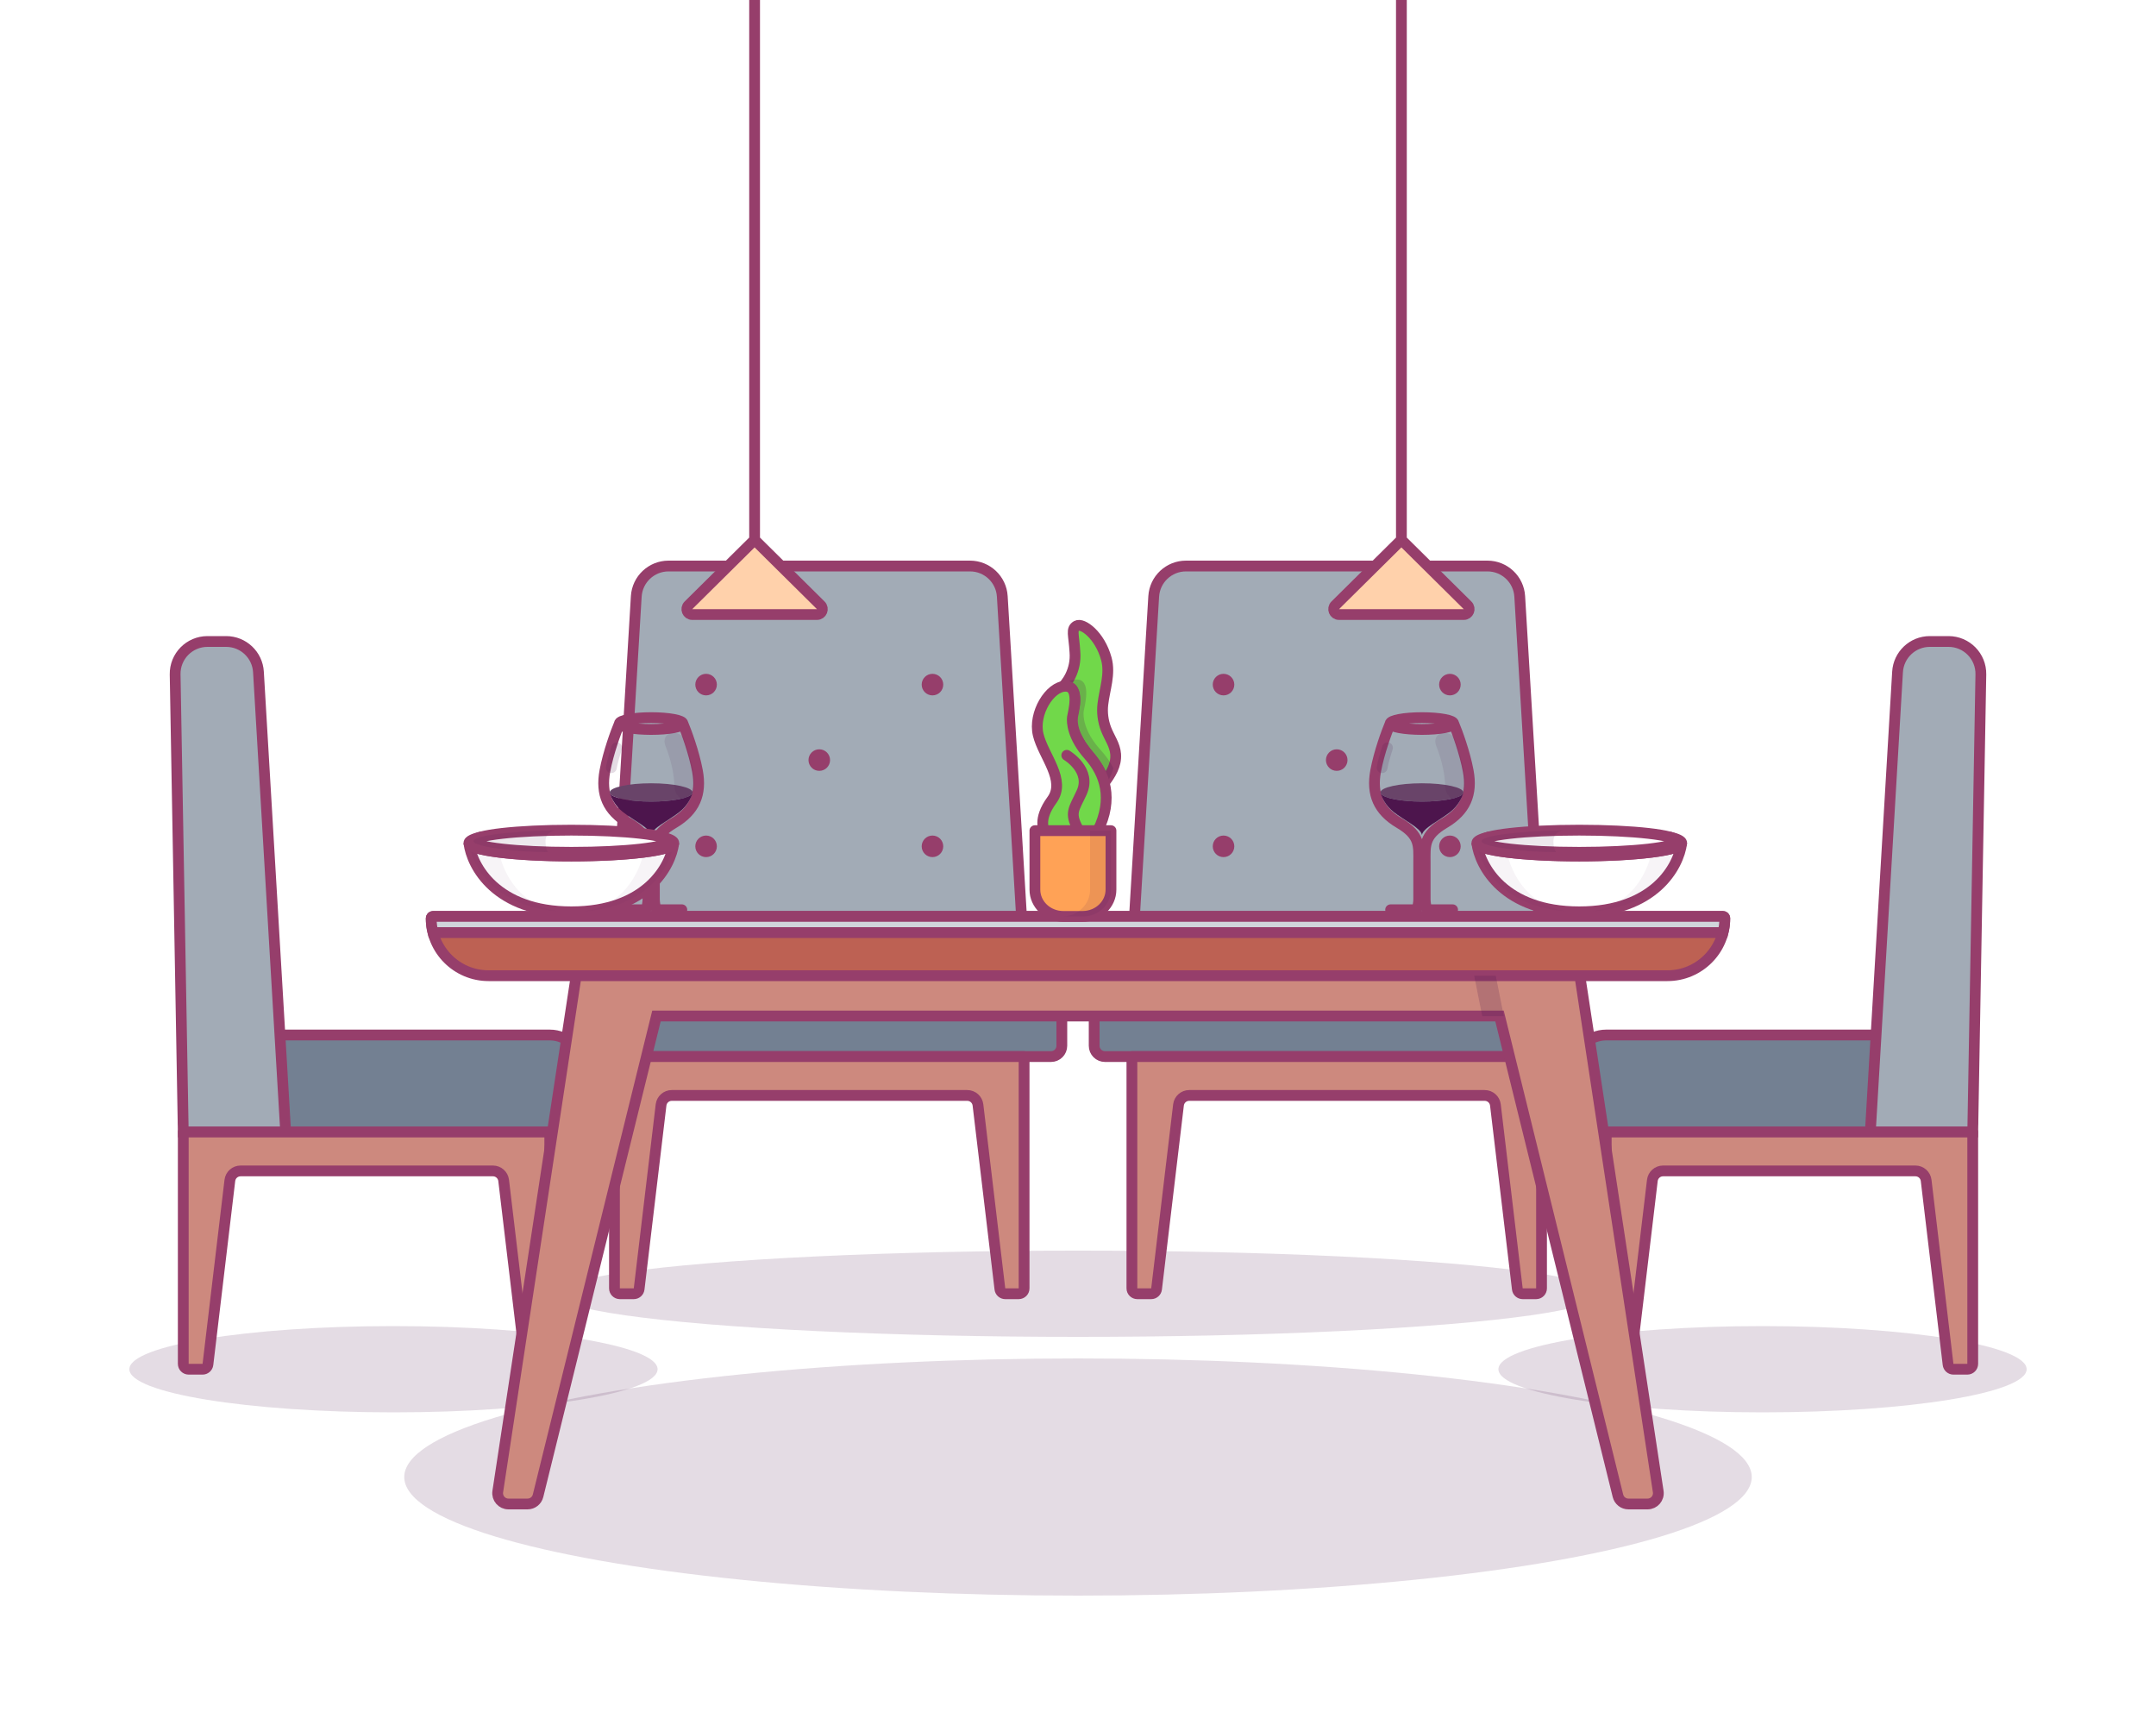
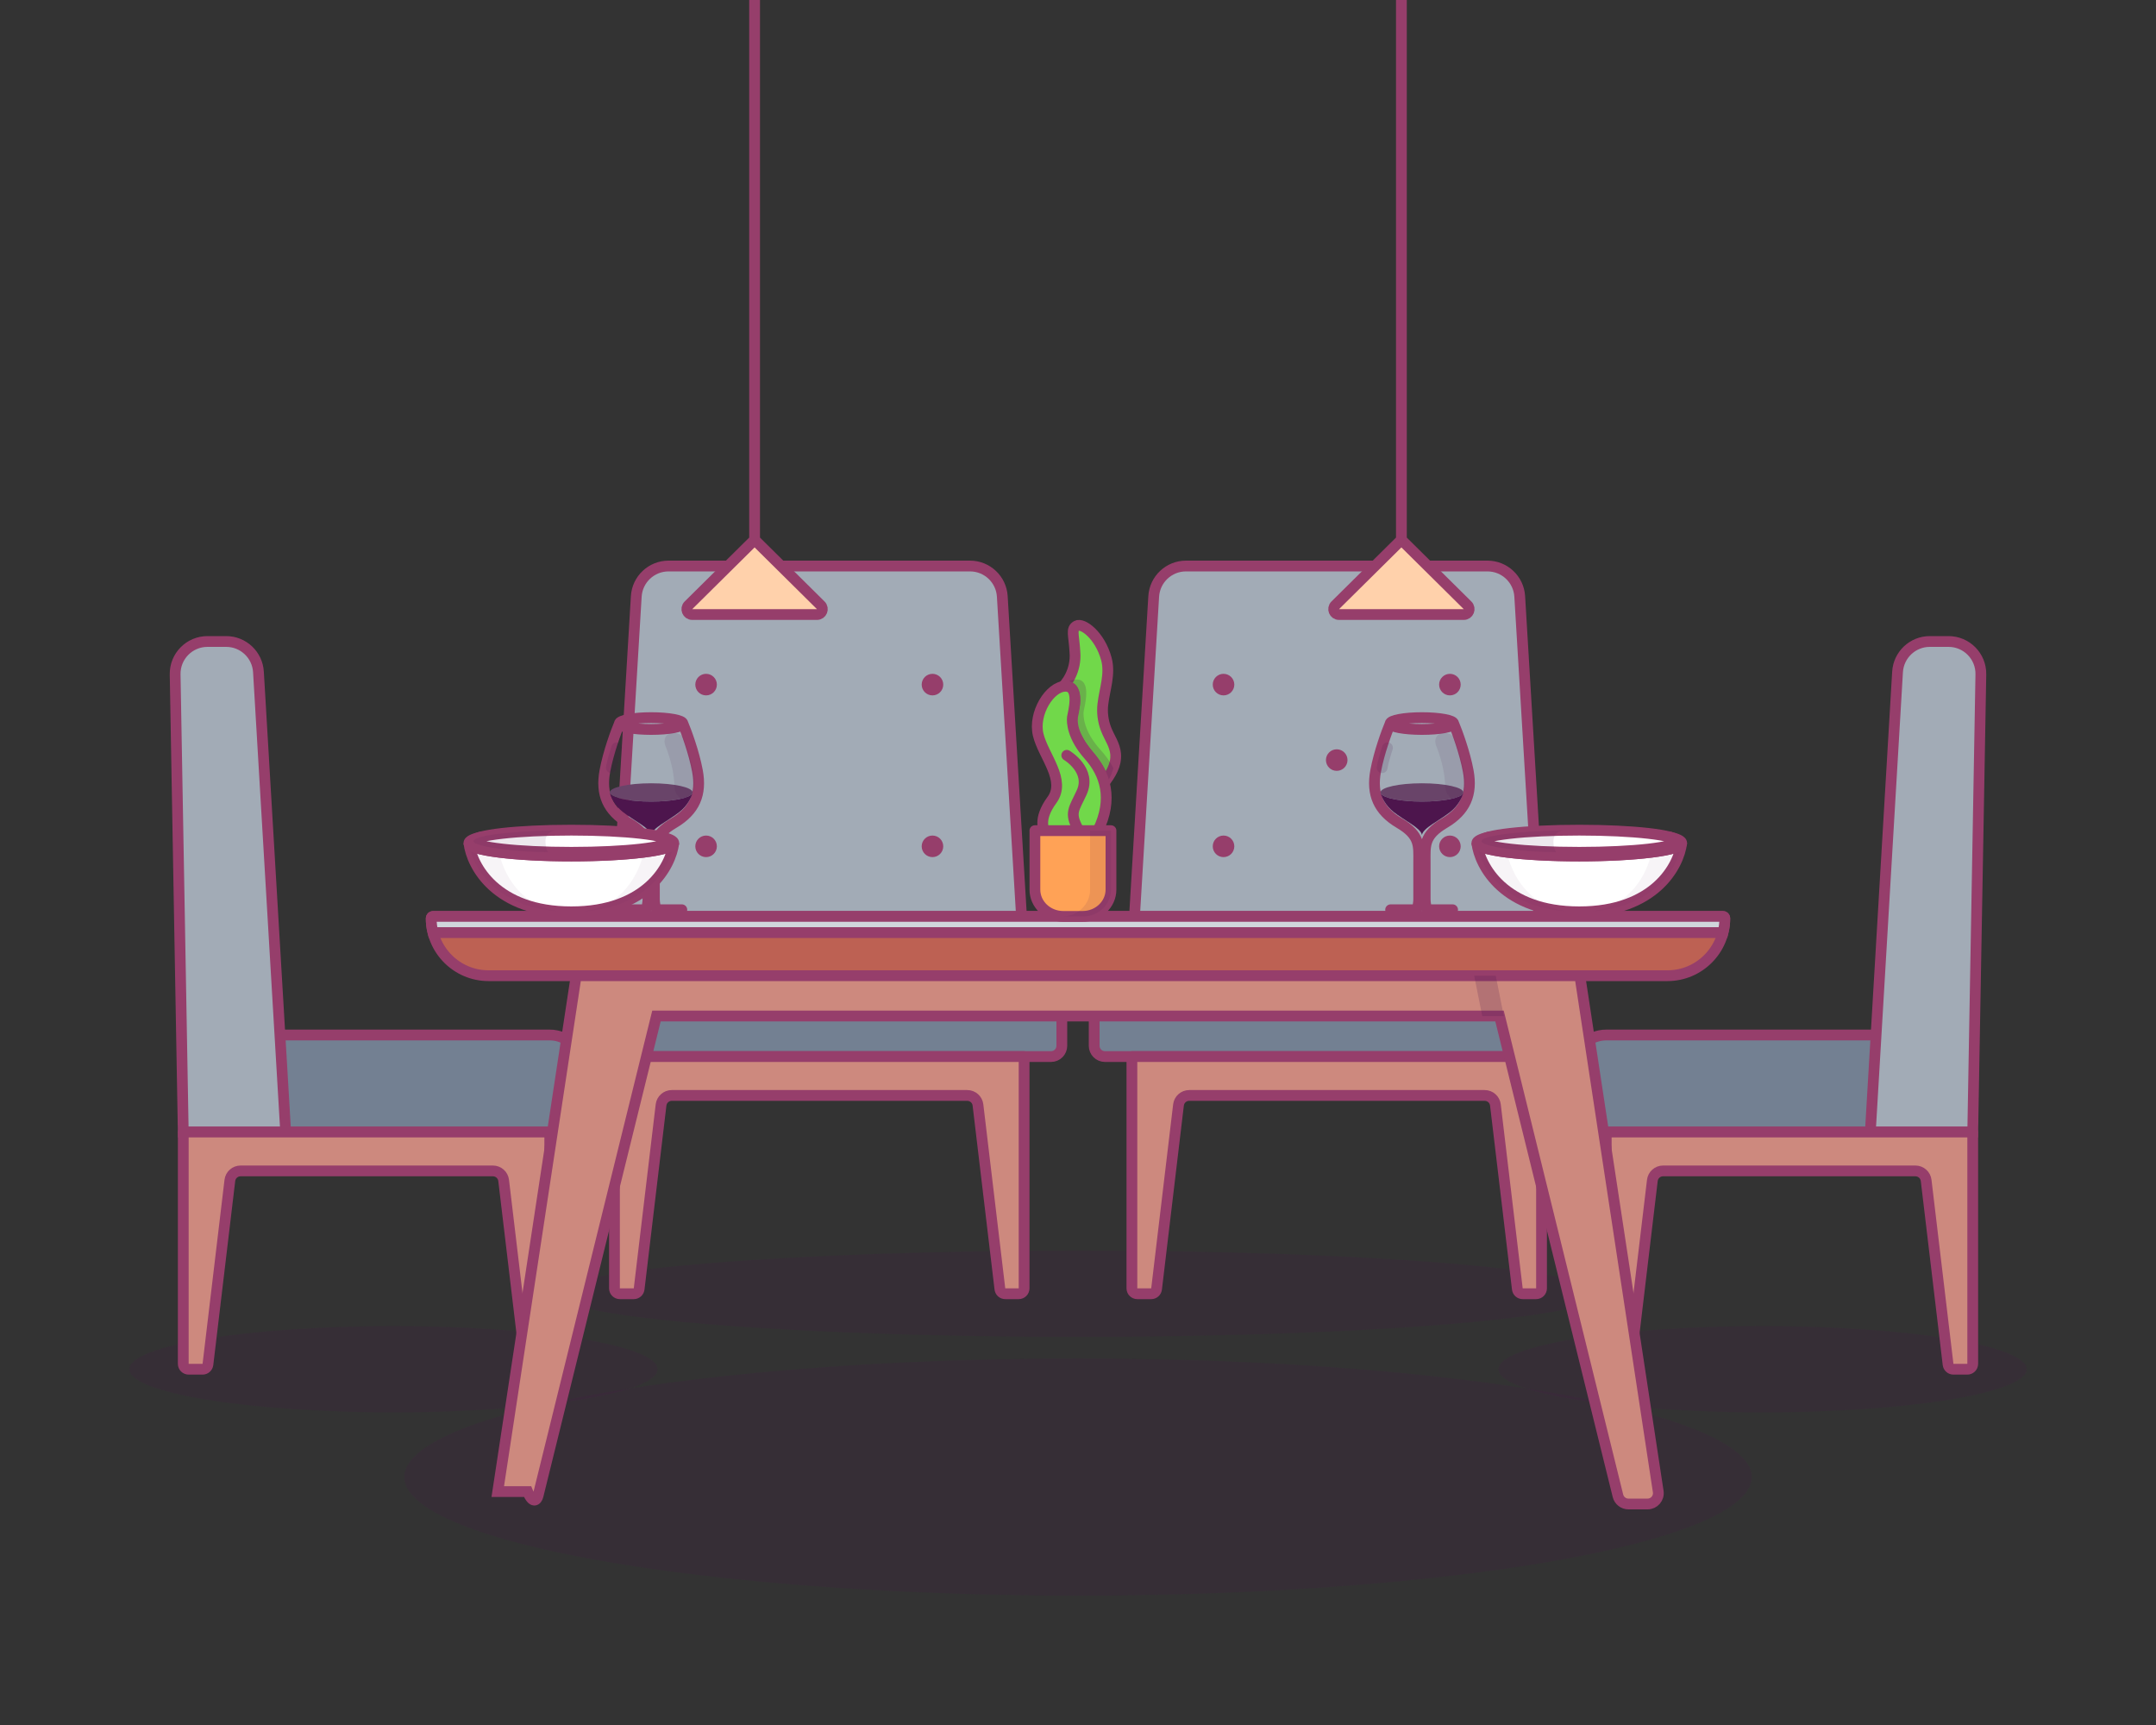
<svg xmlns="http://www.w3.org/2000/svg" width="400" height="320" viewBox="0 0 400 320" fill="none">
  <rect x="0" y="0" width="400" height="320" fill="#333333" stroke="none" />
  <g clip-path="url(#clip0_1324_4217)">
-     <rect width="400" height="320" fill="white" />
    <ellipse opacity="0.15" cx="200" cy="240" rx="97" ry="8" fill="#4D154D" />
    <path d="M107 184C107 180.686 109.686 178 113 178H191C194.314 178 197 180.686 197 184V194C197 195.105 196.105 196 195 196H109C107.895 196 107 195.105 107 194V184Z" fill="#738092" stroke="#963E6B" stroke-width="2" />
    <path d="M118.046 110.64C118.236 107.472 120.861 105 124.035 105H179.965C183.139 105 185.764 107.472 185.954 110.64L190 178H114L118.046 110.64Z" fill="#A2ABB6" stroke="#963E6B" stroke-width="2" />
    <circle cx="131" cy="127" r="2" fill="#963E6B" />
    <circle cx="173" cy="127" r="2" fill="#963E6B" />
-     <circle cx="152" cy="141" r="2" fill="#963E6B" />
    <circle cx="131" cy="157" r="2" fill="#963E6B" />
    <circle cx="173" cy="157" r="2" fill="#963E6B" />
    <path d="M114 196V239C114 239.552 114.448 240 115 240H117.583C118.089 240 118.516 239.621 118.576 239.118L122.645 204.976C122.765 203.971 123.618 203.213 124.631 203.213H179.455C180.468 203.213 181.321 203.971 181.441 204.976L185.51 239.118C185.57 239.621 185.997 240 186.503 240H189C189.552 240 190 239.552 190 239V196H114Z" fill="#CD897E" stroke="#963E6B" stroke-width="2" stroke-linejoin="round" />
    <ellipse opacity="0.15" cx="73" cy="254" rx="49" ry="8" fill="#4D154D" />
    <path d="M34 192H102C105.314 192 108 194.686 108 198V208C108 209.105 107.105 210 106 210H36C34.895 210 34 209.105 34 208V192Z" fill="#738092" stroke="#963E6B" stroke-width="2" />
    <path d="M32.493 125.106C32.434 121.752 35.137 119 38.492 119H41.96C45.136 119 47.762 121.475 47.95 124.646L53 210H34L32.493 125.106Z" fill="#A2ABB6" stroke="#963E6B" stroke-width="2" />
    <path d="M34 210V253C34 253.552 34.448 254 35 254H37.583C38.089 254 38.516 253.621 38.576 253.118L42.645 218.976C42.765 217.971 43.618 217.213 44.631 217.213H91.455C92.468 217.213 93.321 217.971 93.441 218.976L97.51 253.118C97.57 253.621 97.997 254 98.503 254H101C101.552 254 102 253.552 102 253V210H34Z" fill="#CD897E" stroke="#963E6B" stroke-width="2" stroke-linejoin="round" />
    <ellipse opacity="0.15" cx="49" cy="8" rx="49" ry="8" transform="matrix(-1 0 0 1 376 246)" fill="#4D154D" />
    <path d="M366 192H298C294.686 192 292 194.686 292 198V208C292 209.105 292.895 210 294 210H364C365.105 210 366 209.105 366 208V192Z" fill="#738092" stroke="#963E6B" stroke-width="2" />
    <path d="M367.507 125.106C367.566 121.752 364.863 119 361.508 119H358.04C354.864 119 352.238 121.475 352.05 124.646L347 210H366L367.507 125.106Z" fill="#A2ABB6" stroke="#963E6B" stroke-width="2" />
    <path d="M366 210V253C366 253.552 365.552 254 365 254H362.417C361.911 254 361.484 253.621 361.424 253.118L357.355 218.976C357.235 217.971 356.382 217.213 355.369 217.213H308.545C307.532 217.213 306.679 217.971 306.559 218.976L302.49 253.118C302.43 253.621 302.003 254 301.497 254H299C298.448 254 298 253.552 298 253V210H366Z" fill="#CD897E" stroke="#963E6B" stroke-width="2" stroke-linejoin="round" />
    <path d="M203 184C203 180.686 205.686 178 209 178H287C290.314 178 293 180.686 293 184V194C293 195.105 292.105 196 291 196H205C203.895 196 203 195.105 203 194V184Z" fill="#738092" stroke="#963E6B" stroke-width="2" />
    <path d="M214.046 110.64C214.236 107.472 216.861 105 220.035 105H275.965C279.139 105 281.764 107.472 281.954 110.64L286 178H210L214.046 110.64Z" fill="#A2ABB6" stroke="#963E6B" stroke-width="2" />
    <circle cx="227" cy="127" r="2" fill="#963E6B" />
    <circle cx="269" cy="127" r="2" fill="#963E6B" />
    <circle cx="248" cy="141" r="2" fill="#963E6B" />
    <circle cx="227" cy="157" r="2" fill="#963E6B" />
    <circle cx="269" cy="157" r="2" fill="#963E6B" />
    <path d="M210 196V239C210 239.552 210.448 240 211 240H213.583C214.089 240 214.516 239.621 214.576 239.118L218.645 204.976C218.765 203.971 219.618 203.213 220.631 203.213H275.455C276.468 203.213 277.321 203.971 277.441 204.976L281.51 239.118C281.57 239.621 281.997 240 282.503 240H285C285.552 240 286 239.552 286 239V196H210Z" fill="#CD897E" stroke="#963E6B" stroke-width="2" stroke-linejoin="round" />
    <ellipse opacity="0.15" cx="200" cy="274" rx="125" ry="22" fill="#4D154D" />
    <path d="M80 170.355C80 170.159 80.159 170 80.355 170H319.645C319.841 170 320 170.159 320 170.355V170.355C320 176.234 315.234 181 309.355 181H90.645C84.766 181 80 176.234 80 170.355V170.355Z" fill="#BD6153" stroke="#963E6B" stroke-width="2" />
    <path d="M319.645 170H80.355C80.159 170 80 170.159 80 170.355C80 171.268 80.115 172.154 80.331 173H319.669C319.885 172.154 320 171.268 320 170.355C320 170.159 319.841 170 319.645 170Z" fill="#D0D5DB" stroke="#963E6B" stroke-width="2" />
-     <path d="M106.897 181L92.35 276.699C92.166 277.91 93.103 279 94.327 279H97.882C98.802 279 99.603 278.372 99.824 277.479L121.793 188.481H278.207L300.176 277.479C300.397 278.372 301.198 279 302.118 279H305.673C306.897 279 307.834 277.91 307.65 276.699L293.103 181H106.897Z" fill="#CD897E" stroke="#963E6B" stroke-width="2" />
+     <path d="M106.897 181L92.35 276.699H97.882C98.802 279 99.603 278.372 99.824 277.479L121.793 188.481H278.207L300.176 277.479C300.397 278.372 301.198 279 302.118 279H305.673C306.897 279 307.834 277.91 307.65 276.699L293.103 181H106.897Z" fill="#CD897E" stroke="#963E6B" stroke-width="2" />
    <path opacity="0.2" d="M279 188.5L277.5 181H273.5L275 188.5H279Z" fill="#4D154D" />
    <path d="M140 100.141L152.272 112.289C152.907 112.918 152.462 114 151.568 114H128.432C127.538 114 127.093 112.918 127.728 112.289L140 100.141Z" fill="#FFD1AB" />
    <path d="M140 100.141L152.272 112.289C152.907 112.918 152.462 114 151.568 114H128.432C127.538 114 127.093 112.918 127.728 112.289L140 100.141ZM140 100.141V0" stroke="#963E6B" stroke-width="2" stroke-linecap="round" />
    <path d="M260 100.141L272.272 112.289C272.907 112.918 272.462 114 271.568 114H248.432C247.538 114 247.093 112.918 247.728 112.289L260 100.141Z" fill="#FFD1AB" />
    <path d="M260 100.141L272.272 112.289C272.907 112.918 272.462 114 271.568 114H248.432C247.538 114 247.093 112.918 247.728 112.289L260 100.141ZM260 100.141V0" stroke="#963E6B" stroke-width="2" stroke-linecap="round" />
    <path d="M126.701 134.223C126.701 134.83 124.064 135.321 120.811 135.321C117.557 135.321 114.92 134.83 114.92 134.223M126.701 134.223C126.701 133.617 124.064 133.125 120.811 133.125C117.557 133.125 114.92 133.617 114.92 134.223M126.701 134.223C127.333 135.721 128.757 139.574 129.396 143.009C130.195 147.301 128.897 150.396 125.004 152.692C121.11 154.989 121.41 156.885 121.41 159.88V166.769C121.41 167.301 121.509 168.446 121.909 168.766H126.5M114.92 134.223C114.288 135.721 112.864 139.574 112.225 143.009C111.426 147.301 112.724 150.396 116.618 152.692C120.511 154.989 120.212 156.885 120.212 159.88V166.769C120.212 167.301 120.112 168.446 119.712 168.766H115" stroke="#963E6B" stroke-width="2" stroke-linecap="round" />
    <path d="M128.497 147.002C128.497 147.939 125.056 148.699 120.81 148.699C116.565 148.699 113.123 147.939 113.123 147.002C113.123 146.065 116.565 145.305 120.81 145.305C125.056 145.305 128.497 146.065 128.497 147.002Z" fill="#694469" />
    <path d="M128.497 147.002C128.497 147.063 128.483 147.123 128.454 147.183C128.25 147.933 127.569 149.422 126.101 150.596C124.105 152.193 121.01 153.591 120.81 154.889C120.611 153.591 117.516 152.193 115.519 150.596C114.051 149.422 113.37 147.933 113.166 147.183C113.138 147.123 113.123 147.063 113.123 147.002C113.134 147.056 113.148 147.117 113.166 147.183C113.575 148.035 116.842 148.699 120.81 148.699C124.779 148.699 128.045 148.035 128.454 147.183C128.472 147.117 128.487 147.056 128.497 147.002Z" fill="#4D154D" />
    <path opacity="0.1" d="M128.198 141.311C127.919 140.081 127.313 138.339 126.826 136.982C126.541 136.187 125.397 135.848 124.562 135.975C123.498 136.136 123.027 137.242 123.419 138.246C124.614 141.303 125.081 143.826 125.126 145.912C125.168 147.89 127.515 149.517 128.283 147.694C129.37 145.114 128.511 142.685 128.198 141.311Z" fill="#4D154D" />
    <path opacity="0.15" d="M114.421 138.716C114.155 139.514 113.583 141.371 113.423 142.41" stroke="#4D154D" stroke-width="2" stroke-linecap="round" />
    <path d="M269.701 134.223C269.701 134.83 267.064 135.321 263.811 135.321C260.557 135.321 257.92 134.83 257.92 134.223M269.701 134.223C269.701 133.617 267.064 133.125 263.811 133.125C260.557 133.125 257.92 133.617 257.92 134.223M269.701 134.223C270.333 135.721 271.757 139.574 272.396 143.009C273.195 147.301 271.897 150.396 268.004 152.692C264.11 154.989 264.41 156.885 264.41 159.88V166.769C264.41 167.301 264.509 168.446 264.909 168.766H269.5M257.92 134.223C257.288 135.721 255.864 139.574 255.225 143.009C254.426 147.301 255.724 150.396 259.618 152.692C263.511 154.989 263.212 156.885 263.212 159.88V166.769C263.212 167.301 263.112 168.446 262.712 168.766H258" stroke="#963E6B" stroke-width="2" stroke-linecap="round" />
    <path d="M271.497 147.002C271.497 147.939 268.056 148.699 263.81 148.699C259.565 148.699 256.123 147.939 256.123 147.002C256.123 146.065 259.565 145.305 263.81 145.305C268.056 145.305 271.497 146.065 271.497 147.002Z" fill="#694469" />
    <path d="M271.497 147.002C271.497 147.063 271.483 147.123 271.454 147.183C271.25 147.933 270.569 149.422 269.101 150.596C267.105 152.193 264.01 153.591 263.81 154.889C263.611 153.591 260.516 152.193 258.519 150.596C257.051 149.422 256.37 147.933 256.166 147.183C256.138 147.123 256.123 147.063 256.123 147.002C256.134 147.056 256.148 147.117 256.166 147.183C256.575 148.035 259.842 148.699 263.81 148.699C267.779 148.699 271.045 148.035 271.454 147.183C271.472 147.117 271.487 147.056 271.497 147.002Z" fill="#4D154D" />
    <path opacity="0.1" d="M271.198 141.311C270.919 140.081 270.313 138.339 269.826 136.982C269.541 136.187 268.397 135.848 267.562 135.975C266.498 136.136 266.027 137.242 266.419 138.246C267.614 141.303 268.081 143.826 268.126 145.912C268.168 147.89 270.515 149.517 271.283 147.694C272.37 145.114 271.511 142.685 271.198 141.311Z" fill="#4D154D" />
    <path opacity="0.15" d="M257.421 138.716C257.155 139.514 256.583 141.371 256.423 142.41" stroke="#4D154D" stroke-width="2" stroke-linecap="round" />
    <path d="M125 156.396C125 156.422 124.997 156.448 124.99 156.474C124.432 160.75 119.883 169.149 106 169.149C92.117 169.149 87.568 160.75 87.01 156.474C87.003 156.448 87 156.422 87 156.396C87.003 156.422 87.006 156.448 87.01 156.474C87.334 157.762 95.712 158.793 106 158.793C116.288 158.793 124.666 157.762 124.99 156.474C124.994 156.448 124.997 156.422 125 156.396Z" fill="white" />
    <path d="M125 156.396C125 157.72 116.493 158.793 106 158.793C95.507 158.793 87 157.72 87 156.396C87.513 160.647 92.032 169.149 106 169.149C119.968 169.149 124.486 160.647 125 156.396Z" stroke="#963E6B" stroke-width="2" />
    <g opacity="0.05">
      <path d="M125 156.396C125 156.422 124.997 156.448 124.99 156.474C124.994 156.448 124.997 156.422 125 156.396Z" fill="#4D154D" />
      <path d="M108.391 169.061C120.413 168.159 124.465 160.494 124.99 156.474C124.831 157.105 122.737 157.675 119.431 158.092C118.542 162.169 115.523 167.99 108.391 169.061Z" fill="#4D154D" />
      <path d="M103.609 169.061C96.477 167.99 93.458 162.169 92.569 158.092C89.263 157.675 87.169 157.105 87.01 156.474C87.006 156.448 87.003 156.422 87 156.396C87 156.422 87.003 156.448 87.01 156.474C87.535 160.494 91.587 168.159 103.609 169.061Z" fill="#4D154D" />
      <path d="M103.729 158.776C104.468 158.798 105.226 158.809 106 158.809C106.774 158.809 107.532 158.798 108.271 158.776C107.526 158.787 106.769 158.793 106 158.793C105.231 158.793 104.474 158.787 103.729 158.776Z" fill="#4D154D" />
    </g>
    <path fill-rule="evenodd" clip-rule="evenodd" d="M106 158.793C116.493 158.793 125 157.72 125 156.396C125 155.99 124.197 155.607 122.781 155.271C123.66 155.513 124.144 155.777 124.144 156.054C124.144 157.188 116.021 158.108 106 158.108C95.979 158.108 87.856 157.188 87.856 156.054C87.856 155.777 88.34 155.513 89.219 155.271C87.803 155.607 87 155.99 87 156.396C87 157.72 95.507 158.793 106 158.793Z" fill="#D0AFBF" />
    <path d="M122.781 155.271L123.012 154.298C122.481 154.173 121.947 154.495 121.812 155.024C121.677 155.552 121.991 156.091 122.516 156.236L122.781 155.271ZM89.219 155.271L89.484 156.236C90.01 156.091 90.323 155.552 90.188 155.024C90.053 154.495 89.519 154.173 88.988 154.298L89.219 155.271ZM124 156.396C124 155.997 124.298 155.899 124.089 156.028C123.946 156.116 123.67 156.237 123.221 156.371C122.338 156.634 121.01 156.884 119.31 157.099C115.925 157.526 111.218 157.793 106 157.793V159.793C111.275 159.793 116.069 159.523 119.56 159.083C121.299 158.864 122.753 158.597 123.793 158.287C124.305 158.135 124.776 157.954 125.139 157.731C125.436 157.547 126 157.126 126 156.396H124ZM122.551 156.245C123.233 156.406 123.7 156.565 123.975 156.702C124.115 156.772 124.152 156.81 124.142 156.8C124.129 156.787 124 156.649 124 156.396H126C126 155.941 125.771 155.602 125.563 155.392C125.358 155.186 125.106 155.031 124.868 154.912C124.388 154.673 123.746 154.472 123.012 154.298L122.551 156.245ZM122.516 156.236C122.927 156.349 123.175 156.449 123.299 156.519C123.362 156.555 123.345 156.556 123.303 156.508C123.255 156.453 123.144 156.297 123.144 156.054H125.144C125.144 155.673 124.973 155.379 124.807 155.19C124.646 155.006 124.454 154.875 124.285 154.779C123.947 154.588 123.514 154.436 123.046 154.307L122.516 156.236ZM123.144 156.054C123.144 155.805 123.26 155.648 123.306 155.596C123.347 155.551 123.36 155.555 123.291 155.593C123.156 155.668 122.891 155.772 122.46 155.887C121.613 156.114 120.342 156.329 118.717 156.513C115.482 156.879 110.985 157.108 106 157.108V159.108C111.036 159.108 115.611 158.877 118.942 158.5C120.601 158.312 121.987 158.084 122.977 157.819C123.464 157.689 123.912 157.535 124.26 157.343C124.433 157.247 124.63 157.115 124.795 156.932C124.965 156.742 125.144 156.445 125.144 156.054H123.144ZM106 157.108C101.015 157.108 96.518 156.879 93.283 156.513C91.658 156.329 90.387 156.114 89.54 155.887C89.109 155.772 88.844 155.668 88.709 155.593C88.64 155.555 88.653 155.551 88.694 155.596C88.74 155.648 88.856 155.805 88.856 156.054H86.856C86.856 156.445 87.035 156.742 87.205 156.932C87.37 157.115 87.567 157.247 87.74 157.343C88.088 157.535 88.536 157.689 89.023 157.819C90.013 158.084 91.399 158.312 93.058 158.5C96.389 158.877 100.964 159.108 106 159.108V157.108ZM88.856 156.054C88.856 156.297 88.745 156.453 88.697 156.508C88.655 156.556 88.638 156.555 88.701 156.519C88.825 156.449 89.073 156.349 89.484 156.236L88.954 154.307C88.486 154.436 88.053 154.588 87.715 154.779C87.546 154.875 87.354 155.006 87.193 155.19C87.027 155.379 86.856 155.673 86.856 156.054H88.856ZM88 156.396C88 156.649 87.871 156.787 87.858 156.8C87.848 156.81 87.885 156.772 88.025 156.702C88.3 156.565 88.767 156.406 89.449 156.245L88.988 154.298C88.254 154.472 87.612 154.673 87.132 154.912C86.894 155.031 86.642 155.186 86.437 155.392C86.229 155.602 86 155.941 86 156.396H88ZM106 157.793C100.782 157.793 96.075 157.526 92.69 157.099C90.99 156.884 89.662 156.634 88.779 156.371C88.33 156.237 88.054 156.116 87.911 156.028C87.702 155.899 88 155.997 88 156.396H86C86 157.126 86.564 157.547 86.861 157.731C87.225 157.954 87.695 158.135 88.207 158.287C89.247 158.597 90.701 158.864 92.44 159.083C95.931 159.523 100.725 159.793 106 159.793V157.793Z" fill="#963E6B" />
    <ellipse cx="106" cy="156.054" rx="18.144" ry="2.054" fill="white" stroke="#963E6B" stroke-width="2" />
    <path opacity="0.1" d="M101.685 158.078C101.207 157.338 101.207 156.396 101.207 156.054C101.207 155.455 101.368 154.489 102.883 154.03C94.347 154.198 87.856 155.04 87.856 156.054C87.856 157.068 95.729 158.078 101.685 158.078Z" fill="#4D154D" />
    <path d="M312 156.396C312 156.422 311.997 156.448 311.99 156.474C311.432 160.75 306.883 169.149 293 169.149C279.117 169.149 274.568 160.75 274.01 156.474C274.003 156.448 274 156.422 274 156.396C274.003 156.422 274.006 156.448 274.01 156.474C274.334 157.762 282.712 158.793 293 158.793C303.288 158.793 311.666 157.762 311.99 156.474C311.994 156.448 311.997 156.422 312 156.396Z" fill="white" />
    <path d="M312 156.396C312 157.72 303.493 158.793 293 158.793C282.507 158.793 274 157.72 274 156.396C274.514 160.647 279.032 169.149 293 169.149C306.968 169.149 311.486 160.647 312 156.396Z" stroke="#963E6B" stroke-width="2" />
    <g opacity="0.05">
      <path d="M312 156.396C312 156.422 311.997 156.448 311.99 156.474C311.994 156.448 311.997 156.422 312 156.396Z" fill="#4D154D" />
      <path d="M295.391 169.061C307.413 168.159 311.465 160.494 311.99 156.474C311.831 157.105 309.737 157.675 306.431 158.092C305.542 162.169 302.523 167.99 295.391 169.061Z" fill="#4D154D" />
      <path d="M290.609 169.061C283.477 167.99 280.458 162.169 279.569 158.092C276.263 157.675 274.169 157.105 274.01 156.474C274.006 156.448 274.003 156.422 274 156.396C274 156.422 274.003 156.448 274.01 156.474C274.535 160.494 278.587 168.159 290.609 169.061Z" fill="#4D154D" />
      <path d="M290.729 158.776C291.468 158.798 292.226 158.809 293 158.809C293.774 158.809 294.532 158.798 295.271 158.776C294.526 158.787 293.769 158.793 293 158.793C292.231 158.793 291.474 158.787 290.729 158.776Z" fill="#4D154D" />
    </g>
    <path fill-rule="evenodd" clip-rule="evenodd" d="M293 158.793C303.493 158.793 312 157.72 312 156.396C312 155.99 311.197 155.607 309.781 155.271C310.66 155.513 311.144 155.777 311.144 156.054C311.144 157.188 303.021 158.108 293 158.108C282.979 158.108 274.856 157.188 274.856 156.054C274.856 155.777 275.34 155.513 276.219 155.271C274.803 155.607 274 155.99 274 156.396C274 157.72 282.507 158.793 293 158.793Z" fill="#D0AFBF" />
    <path d="M309.781 155.271L310.012 154.298C309.481 154.173 308.947 154.495 308.812 155.024C308.677 155.552 308.991 156.091 309.516 156.236L309.781 155.271ZM276.219 155.271L276.484 156.236C277.009 156.091 277.323 155.552 277.188 155.024C277.053 154.495 276.519 154.173 275.988 154.298L276.219 155.271ZM311 156.396C311 155.997 311.298 155.899 311.089 156.028C310.946 156.116 310.67 156.237 310.221 156.371C309.338 156.634 308.01 156.884 306.31 157.099C302.925 157.526 298.218 157.793 293 157.793V159.793C298.275 159.793 303.069 159.523 306.56 159.083C308.299 158.864 309.753 158.597 310.793 158.287C311.305 158.135 311.776 157.954 312.139 157.731C312.436 157.547 313 157.126 313 156.396H311ZM309.551 156.245C310.233 156.406 310.7 156.565 310.975 156.702C311.115 156.772 311.152 156.81 311.142 156.8C311.129 156.787 311 156.649 311 156.396H313C313 155.941 312.771 155.602 312.563 155.392C312.358 155.186 312.106 155.031 311.868 154.912C311.388 154.673 310.746 154.472 310.012 154.298L309.551 156.245ZM309.516 156.236C309.927 156.349 310.175 156.449 310.299 156.519C310.362 156.555 310.345 156.556 310.303 156.508C310.255 156.453 310.144 156.297 310.144 156.054H312.144C312.144 155.673 311.973 155.379 311.807 155.19C311.646 155.006 311.454 154.875 311.285 154.779C310.947 154.588 310.514 154.436 310.046 154.307L309.516 156.236ZM310.144 156.054C310.144 155.805 310.26 155.648 310.306 155.596C310.347 155.551 310.36 155.555 310.291 155.593C310.156 155.668 309.891 155.772 309.46 155.887C308.613 156.114 307.342 156.329 305.717 156.513C302.482 156.879 297.985 157.108 293 157.108V159.108C298.036 159.108 302.611 158.877 305.942 158.5C307.601 158.312 308.987 158.084 309.977 157.819C310.464 157.689 310.912 157.535 311.26 157.343C311.433 157.247 311.63 157.115 311.795 156.932C311.965 156.742 312.144 156.445 312.144 156.054H310.144ZM293 157.108C288.015 157.108 283.518 156.879 280.283 156.513C278.658 156.329 277.387 156.114 276.54 155.887C276.109 155.772 275.844 155.668 275.709 155.593C275.64 155.555 275.653 155.551 275.694 155.596C275.74 155.648 275.856 155.805 275.856 156.054H273.856C273.856 156.445 274.035 156.742 274.205 156.932C274.37 157.115 274.567 157.247 274.74 157.343C275.088 157.535 275.536 157.689 276.023 157.819C277.013 158.084 278.399 158.312 280.058 158.5C283.389 158.877 287.964 159.108 293 159.108V157.108ZM275.856 156.054C275.856 156.297 275.745 156.453 275.697 156.508C275.655 156.556 275.638 156.555 275.701 156.519C275.825 156.449 276.073 156.349 276.484 156.236L275.954 154.307C275.486 154.436 275.053 154.588 274.715 154.779C274.546 154.875 274.354 155.006 274.193 155.19C274.027 155.379 273.856 155.673 273.856 156.054H275.856ZM275 156.396C275 156.649 274.871 156.787 274.858 156.8C274.848 156.81 274.885 156.772 275.025 156.702C275.3 156.565 275.767 156.406 276.449 156.245L275.988 154.298C275.254 154.472 274.612 154.673 274.132 154.912C273.894 155.031 273.642 155.186 273.437 155.392C273.229 155.602 273 155.941 273 156.396H275ZM293 157.793C287.782 157.793 283.075 157.526 279.69 157.099C277.99 156.884 276.662 156.634 275.779 156.371C275.33 156.237 275.054 156.116 274.911 156.028C274.702 155.899 275 155.997 275 156.396H273C273 157.126 273.564 157.547 273.861 157.731C274.224 157.954 274.695 158.135 275.207 158.287C276.247 158.597 277.701 158.864 279.44 159.083C282.931 159.523 287.725 159.793 293 159.793V157.793Z" fill="#963E6B" />
    <ellipse cx="293" cy="156.054" rx="18.144" ry="2.054" fill="white" stroke="#963E6B" stroke-width="2" />
    <path opacity="0.1" d="M288.685 158.078C288.207 157.338 288.207 156.396 288.207 156.054C288.207 155.455 288.368 154.489 289.883 154.03C281.347 154.198 274.855 155.04 274.855 156.054C274.855 157.068 282.729 158.078 288.685 158.078Z" fill="#4D154D" />
    <path d="M199.749 116.098C198.664 116.715 199.245 117.717 199.428 120.946C199.723 124.401 197.834 126.902 196.853 127.721C199.722 126.256 199.502 130.233 199.281 131.07C198.619 134 198.619 134.837 200.164 137.558C201.709 140.279 204.136 141.953 204.799 145.302C206.054 143.646 207.137 141.931 206.985 139.895C206.857 138.163 205.795 136.815 205.19 135.217C204.631 133.744 204.434 132.163 204.613 130.64C204.938 127.844 206.028 125.032 205.259 122.215C204.054 117.817 200.83 115.48 199.749 116.098Z" fill="#71D84A" stroke="#963E6B" stroke-width="2" />
    <path opacity="0.2" d="M206.559 142.5C205.954 141.283 205.137 140.165 204.208 139.141C201.009 135.629 200.939 132.755 201.051 131.954C201.159 131.157 202.693 126 199.682 126.047C198.875 126.06 198.049 126.437 197.294 127.058C198.397 127 200.294 128.056 199.059 132.744C198.765 133.93 199.015 137.181 202.367 140.698C203.066 141.465 204.562 143.544 204.959 145.721C205.738 144.688 206.287 143.639 206.559 142.5Z" fill="#4D154D" />
    <path d="M193.79 154.093C193.79 154.093 192.446 152.109 195.157 148.417C197.868 144.725 193.57 140.263 192.617 136.303C191.664 132.343 194.766 127.344 197.653 127.303C200.539 127.261 199.069 132.296 198.965 133.079C198.862 133.862 198.925 136.671 201.991 140.103C205.058 143.536 206.595 148.203 203.681 154.093" fill="#71D84A" stroke="#963E6B" stroke-width="2" />
    <path d="M197.916 140.114C197.916 140.114 202.575 142.872 200.682 147.008C199.275 150.089 198.362 150.73 199.994 153.756" stroke="#963E6B" stroke-width="2" stroke-linecap="round" stroke-linejoin="round" />
    <path d="M192 154.093H206.118V165.028C206.118 167.772 203.76 170 200.857 170H197.265C194.362 170 192.004 167.772 192.004 165.028V154.093H192Z" fill="#FFA256" stroke="#963E6B" stroke-width="2" stroke-linejoin="round" />
    <path opacity="0.1" d="M202.243 154.093V165.028C202.243 167.714 200.042 169.896 197.294 169.992C197.354 169.992 197.419 170 197.479 170H200.983C203.821 170 206.117 167.772 206.117 165.028V154.093H202.243Z" fill="#4D154D" />
  </g>
  <defs>
    <clipPath id="clip0_1324_4217">
      <rect width="400" height="320" fill="white" />
    </clipPath>
  </defs>
</svg>